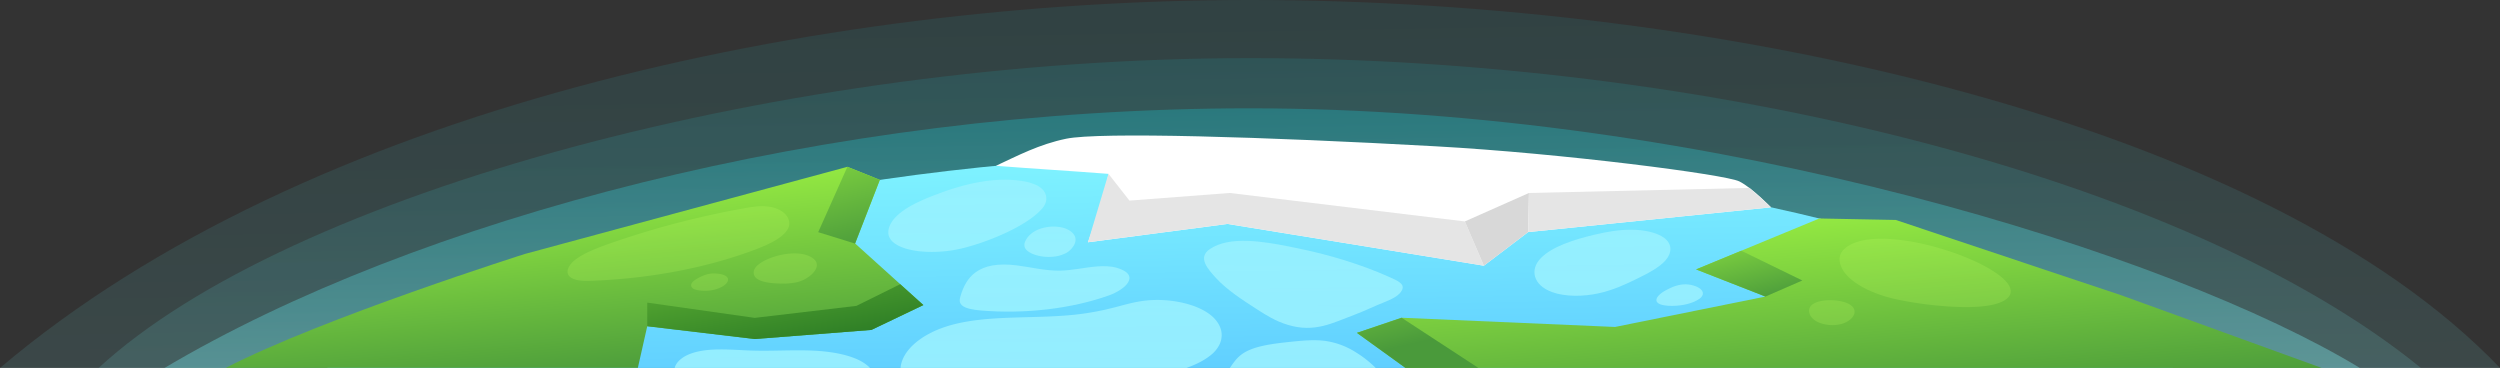
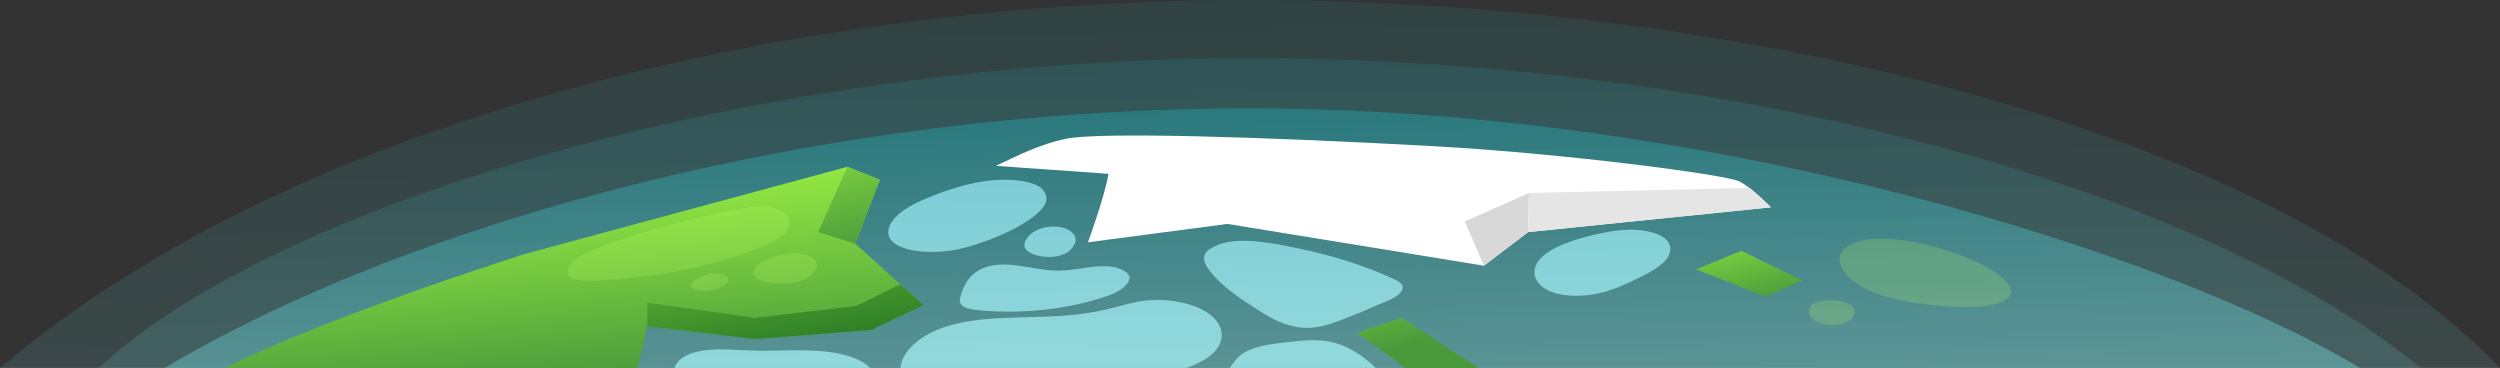
<svg xmlns="http://www.w3.org/2000/svg" xmlns:xlink="http://www.w3.org/1999/xlink" id="圖層_1" data-name="圖層 1" viewBox="0 0 1920 282.56">
  <rect x="0" y="0" width="1920" height="282.56" fill="#333333" stroke="none" />
  <defs>
    <linearGradient id="linear-gradient" x1="585.35" y1="325.67" x2="594.86" y2="871.47" gradientTransform="translate(368.15 57.1)" gradientUnits="userSpaceOnUse">
      <stop offset="0" stop-color="#009fa8" />
      <stop offset="1" stop-color="#b3ffff" />
    </linearGradient>
    <linearGradient id="linear-gradient-2" x1="593.87" y1="383.91" x2="601.93" y2="846.42" xlink:href="#linear-gradient" />
    <linearGradient id="linear-gradient-3" x1="596.61" y1="434.22" x2="603.42" y2="825.04" gradientTransform="translate(368.15 57.1)" gradientUnits="userSpaceOnUse">
      <stop offset="0" stop-color="#009ca6" />
      <stop offset="1" stop-color="#b3ffff" />
    </linearGradient>
    <linearGradient id="linear-gradient-4" x1="588.23" y1="480.26" x2="593.86" y2="803.27" gradientTransform="translate(368.15 57.1)" gradientUnits="userSpaceOnUse">
      <stop offset="0" stop-color="#89ffff" />
      <stop offset="0.89" stop-color="#54c0ff" />
    </linearGradient>
    <linearGradient id="linear-gradient-5" x1="76.1" y1="709.7" x2="63.25" y2="558.11" gradientTransform="translate(368.15 57.1)" gradientUnits="userSpaceOnUse">
      <stop offset="0" stop-color="#4a9a3b" />
      <stop offset="1" stop-color="#95ea42" />
    </linearGradient>
    <linearGradient id="linear-gradient-6" x1="1048.84" y1="737.21" x2="1035.38" y2="578.43" gradientTransform="translate(368.15 -415.84)" xlink:href="#linear-gradient-5" />
    <linearGradient id="linear-gradient-7" x1="374.99" y1="530.02" x2="373.86" y2="770.82" gradientTransform="translate(368.15 57.1)" gradientUnits="userSpaceOnUse">
      <stop offset="0" stop-color="#9ff2ff" />
      <stop offset="1" stop-color="#b3ffff" />
    </linearGradient>
    <linearGradient id="linear-gradient-8" x1="438.56" y1="530.25" x2="437.43" y2="770.67" xlink:href="#linear-gradient-7" />
    <linearGradient id="linear-gradient-9" x1="862.94" y1="531.21" x2="861.8" y2="771.94" xlink:href="#linear-gradient-7" />
    <linearGradient id="linear-gradient-10" x1="922.31" y1="531.38" x2="921.18" y2="771.99" xlink:href="#linear-gradient-7" />
    <linearGradient id="linear-gradient-11" x1="447.54" y1="529.21" x2="446.4" y2="771.46" xlink:href="#linear-gradient-7" />
    <linearGradient id="linear-gradient-12" x1="633.31" y1="531" x2="632.18" y2="770.9" xlink:href="#linear-gradient-7" />
    <linearGradient id="linear-gradient-13" x1="225.8" y1="528.98" x2="224.66" y2="770.6" xlink:href="#linear-gradient-7" />
    <linearGradient id="linear-gradient-14" x1="434.61" y1="530.36" x2="433.47" y2="770.62" xlink:href="#linear-gradient-7" />
    <linearGradient id="linear-gradient-15" x1="633.14" y1="529.81" x2="632" y2="771.67" xlink:href="#linear-gradient-7" />
    <linearGradient id="linear-gradient-16" x1="240.05" y1="687.8" x2="211.86" y2="523.81" gradientTransform="translate(368.15 -415.84)" gradientUnits="userSpaceOnUse">
      <stop offset="0" stop-color="#2a7a25" />
      <stop offset="1" stop-color="#95ea42" />
    </linearGradient>
    <linearGradient id="linear-gradient-17" x1="291.94" y1="609.49" x2="267.32" y2="501.28" gradientTransform="translate(368.15 -415.84)" xlink:href="#linear-gradient-5" />
    <linearGradient id="linear-gradient-18" x1="980.48" y1="650.05" x2="964.38" y2="579.29" gradientTransform="translate(368.15 -415.84)" xlink:href="#linear-gradient-5" />
    <linearGradient id="linear-gradient-19" x1="719.31" y1="679.31" x2="698.09" y2="586.04" gradientTransform="translate(368.15 -415.84)" xlink:href="#linear-gradient-5" />
  </defs>
  <path d="M1920,755.5H0C235.45,556.12,628.38,472.94,960.06,472.94,1324.27,472.94,1740.57,567.93,1920,755.5Z" transform="translate(0 -472.94)" opacity="0.12" fill="url(#linear-gradient)" />
  <path d="M1859.26,755.5H75.74C221.58,621.14,603.2,517.58,960.06,517.58,1307.83,517.58,1677.58,607.77,1859.26,755.5Z" transform="translate(0 -472.94)" opacity="0.16" fill="url(#linear-gradient-2)" />
  <path d="M1812.34,755.5H126.4C318.18,641.72,634.25,556.12,960.06,556.12,1313.51,556.12,1668.68,668.21,1812.34,755.5Z" transform="translate(0 -472.94)" opacity="0.4" fill="url(#linear-gradient-3)" />
-   <path d="M1668.68,741.51v14H251.44v-14c168.66-92,423.49-150.64,708.62-150.64S1500,649.48,1668.68,741.51Z" transform="translate(0 -472.94)" fill="url(#linear-gradient-4)" />
  <path d="M1173.64,651.16l186.48-19s-13.87-14.55-24.23-19.87-135.79-21.58-233.46-27c-131.74-7.32-258.16-11.1-283.66-5.8-20.83,4.33-37,12.93-53.91,20.78,29.23,2.27,57.21,3.93,86.44,6.19C848.39,624.11,835.56,659,835.56,659l107.15-14.08L1139.61,677Z" transform="translate(0 -472.94)" fill="#fff" />
  <path d="M709.15,707.23l-39.89,19.08-89.65,7-82.52-9.84-7.22,32H173.34c75-38.54,230-87.56,230-87.56l247.48-66.87,24.9,10-19,48.9Z" transform="translate(0 -472.94)" fill="url(#linear-gradient-5)" />
-   <polygon points="1783.01 282.56 1668.68 282.56 1079.42 282.56 1042.11 255.64 1076.42 244.02 1240.36 251.1 1355.84 227.76 1302.59 206.9 1397.26 167.79 1455.92 168.93 1629.84 227.02 1783.01 282.56" fill="url(#linear-gradient-6)" />
  <path d="M741,663.14a99.17,99.17,0,0,1-28,3.23c-16.56-.42-31-5.5-30.78-15.19.13-6.22,5.17-12.2,12.34-17.08s16.37-8.76,25.84-12.31c18.69-7,41.44-13.13,63.45-10a42.59,42.59,0,0,1,11.69,3.1c9.09,4.2,10,12,5.13,17.85C790.5,645.06,763.08,657.37,741,663.14Z" transform="translate(0 -472.94)" opacity="0.67" fill="url(#linear-gradient-7)" />
  <path d="M818.65,667.35a15.69,15.69,0,0,0,4.23-3.4c2.49-2.8,3.81-6,2.82-9s-4.52-5.95-9.75-7.24A31.81,31.81,0,0,0,797.86,649c-5.13,2.05-8.41,5.24-10.11,8.56a6.93,6.93,0,0,0-.88,4.83c1.28,5.12,12,8.57,21.39,7.74A27.53,27.53,0,0,0,818.65,667.35Z" transform="translate(0 -472.94)" opacity="0.67" fill="url(#linear-gradient-8)" />
  <path d="M1192.12,697.3c10.24,3.68,24,3.43,35.42.94s20.94-6.93,30-11.4c8.28-4.07,16.59-8.36,21.46-13.8s5.69-12.35-.76-17.29c-5.6-4.29-15.73-6.37-25.47-6.4s-19.16,1.72-28.08,3.8c-16.55,3.88-32.84,9.37-41.32,18S1177.11,691.91,1192.12,697.3Z" transform="translate(0 -472.94)" opacity="0.67" fill="url(#linear-gradient-9)" />
-   <path d="M1307.07,696.1c-1.5-2.15-5.14-3.92-10-4.62-6.78-1-13.43,2-18,4.55-8.81,4.87-11.38,11.76,5,11.82,8.19,0,16.42-2,21.28-5.59C1308,700.24,1308.42,698,1307.07,696.1Z" transform="translate(0 -472.94)" opacity="0.67" fill="url(#linear-gradient-10)" />
  <path d="M931.34,744.43c-5,4.55-12,8.14-20.05,11.07H691.62c1.12-13.58,16.38-26.69,38.87-32.92,30-8.27,66.35-4.3,99.1-8.44a212.1,212.1,0,0,0,25.91-5c7.09-1.81,14-3.92,21.6-5,19-2.77,40.63,1.59,52,10.23S941.27,735.26,931.34,744.43Z" transform="translate(0 -472.94)" opacity="0.67" fill="url(#linear-gradient-11)" />
  <path d="M989.62,662.19c-19.6-3.88-45.54-8.24-60.6,2.14-9.5,6.55-1.21,15.41,4.75,22,8.19,9,20.14,16.81,32,24.42,6.82,4.37,13.88,8.8,23.08,11.62,20.88,6.4,34.74-1.51,51.32-7.67,8.22-3.06,15.54-6.77,23.62-9.93,5.91-2.32,11.16-5.17,13-9.13,2.22-4.8-3.36-7.08-10.06-10.07-21.28-9.5-45.56-17-71.45-22.2Z" transform="translate(0 -472.94)" opacity="0.67" fill="url(#linear-gradient-12)" />
  <path d="M668.17,755.5h-150c1.09-4.51,5.86-8.75,13-11.21,13.37-4.64,30.74-2.61,46.61-2.11,15.33.48,30.73-.64,46,0s31.33,3.5,40.59,10.1A29,29,0,0,1,668.17,755.5Z" transform="translate(0 -472.94)" opacity="0.67" fill="url(#linear-gradient-13)" />
  <path d="M851.69,699.8c12.71-4.56,24.75-15.57,6.18-21.15-4.59-1.38-10.15-1.48-15.34-1.08-9.65.74-18.82,3.06-28.55,3.2-11.29.17-21.94-2.59-32.93-4-30.28-3.93-39.22,9.69-43.27,23.22-.74,2.44-1.41,5.1.83,7.27,2.81,2.72,9.16,3.66,14.87,4.14C787.36,714.26,823.12,710,851.69,699.8Z" transform="translate(0 -472.94)" opacity="0.67" fill="url(#linear-gradient-14)" />
  <path d="M1056.52,755.5h-112c.4-.56.8-1.12,1.19-1.69,2.46-3.47,5-7,9.5-9.81,8.79-5.53,23.11-7.22,36.36-8.6,8.72-.9,17.77-1.8,26.37-.63a59.61,59.61,0,0,1,23.88,9.08A81.39,81.39,0,0,1,1056.52,755.5Z" transform="translate(0 -472.94)" opacity="0.67" fill="url(#linear-gradient-15)" />
-   <polygon points="835.56 186.03 851.3 133.49 867.42 154.06 944.48 148.2 1125 170.06 1139.61 204.07 942.71 171.95 835.56 186.03" fill="#e5e5e5" />
  <polygon points="1125 170.06 1174.22 148.2 1173.64 178.22 1139.61 204.07 1125 170.06" fill="#d8d8d8" />
  <polygon points="1174.22 148.2 1343.6 144.33 1360.12 159.19 1173.64 178.22 1174.22 148.2" fill="#e5e5e5" />
  <polygon points="497.09 250.54 497.09 232.41 579.6 244.13 657.71 234.91 691.34 218.26 709.15 234.29 669.26 253.37 579.61 260.38 497.09 250.54" fill="url(#linear-gradient-16)" />
  <polygon points="650.79 128.13 628.38 178.31 656.66 187.07 675.69 138.17 650.79 128.13" fill="url(#linear-gradient-17)" />
  <polygon points="1355.84 227.76 1384.18 215.41 1337.3 192.56 1302.59 206.9 1355.84 227.76" fill="url(#linear-gradient-18)" />
  <polygon points="1076.42 244.02 1042.11 255.64 1079.42 282.56 1135.38 282.56 1076.42 244.02" fill="url(#linear-gradient-19)" />
  <path d="M571.05,633A665,665,0,0,0,467.9,660.1c-8.92,3.16-17.75,6.56-24.39,11.07-10.72,7.3-12.22,18.17,9,17.47,45.16-1.48,89.49-9.78,126.65-23.71,11-4.11,21.83-9.1,25.81-16s-2.07-15.83-15.1-17.37C583.58,630.85,577.12,631.89,571.05,633Z" transform="translate(0 -472.94)" fill="#c4ff66" opacity="0.2" />
  <path d="M622,684.83c4.94-3.85,7.63-9.24,2.81-13.15-11.62-9.41-40.64-.9-45.18,7.67a5.65,5.65,0,0,0,1.89,7.72c3.73,2.66,10.51,3.4,16.68,3.6a53.21,53.21,0,0,0,13.93-1A26,26,0,0,0,622,684.83Z" transform="translate(0 -472.94)" fill="#c4ff66" opacity="0.2" />
  <path d="M537.24,696c19.19,2.37,32-12.47,11.3-13.05-4.64-.13-8.72,1.58-12,3.35-2.2,1.19-4.32,2.49-5.28,4.09s-.5,3.53,1.87,4.62A14.39,14.39,0,0,0,537.24,696Z" transform="translate(0 -472.94)" fill="#c4ff66" opacity="0.2" />
  <path d="M1513.75,708.73c10.4-.26,19.47-1.62,25-4.71,33.65-18.79-97-67.68-123.29-38.83a10.29,10.29,0,0,0-2.39,9.45c2.36,11.58,18.24,21.48,37.5,26.74C1463.18,704.83,1491.5,709.3,1513.75,708.73Z" transform="translate(0 -472.94)" fill="#c4ff66" opacity="0.2" />
  <path d="M1414,721.82a20.34,20.34,0,0,0,5.29-2.28c5.68-3.49,7.06-9.25,1.38-12.73-2.77-1.72-6.84-2.7-11-3.12-6.69-.68-14.54.3-18.14,3.42a5.89,5.89,0,0,0-2.14,5.12c.27,3.24,2.91,6.48,7.65,8.47A28.21,28.21,0,0,0,1414,721.82Z" transform="translate(0 -472.94)" fill="#c4ff66" opacity="0.2" />
</svg>